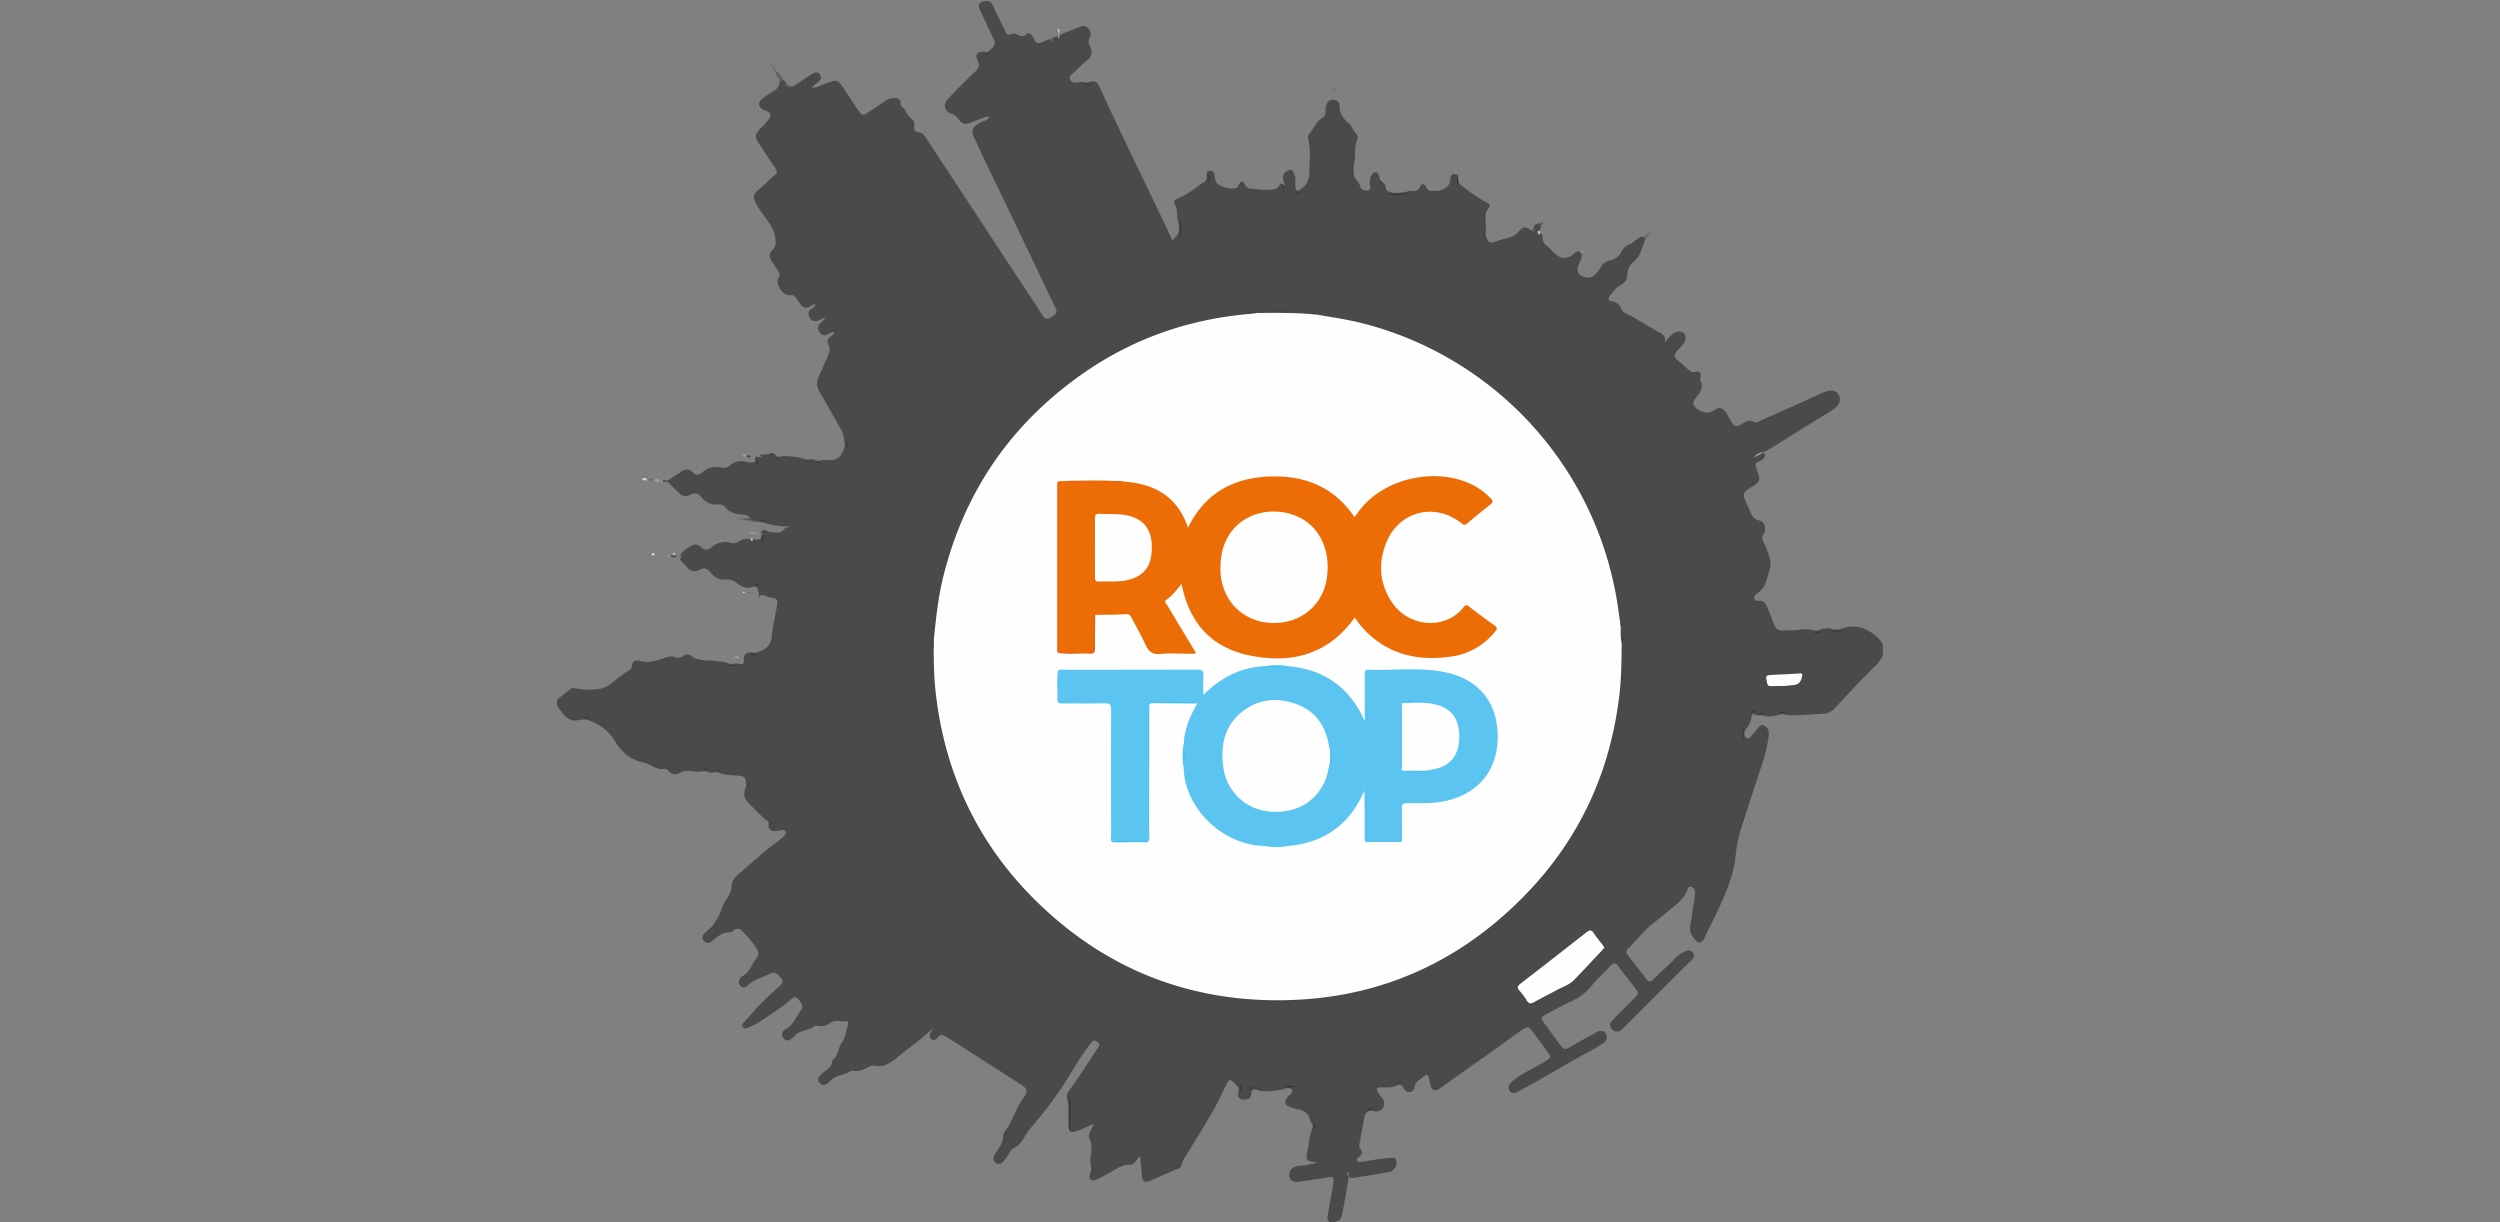
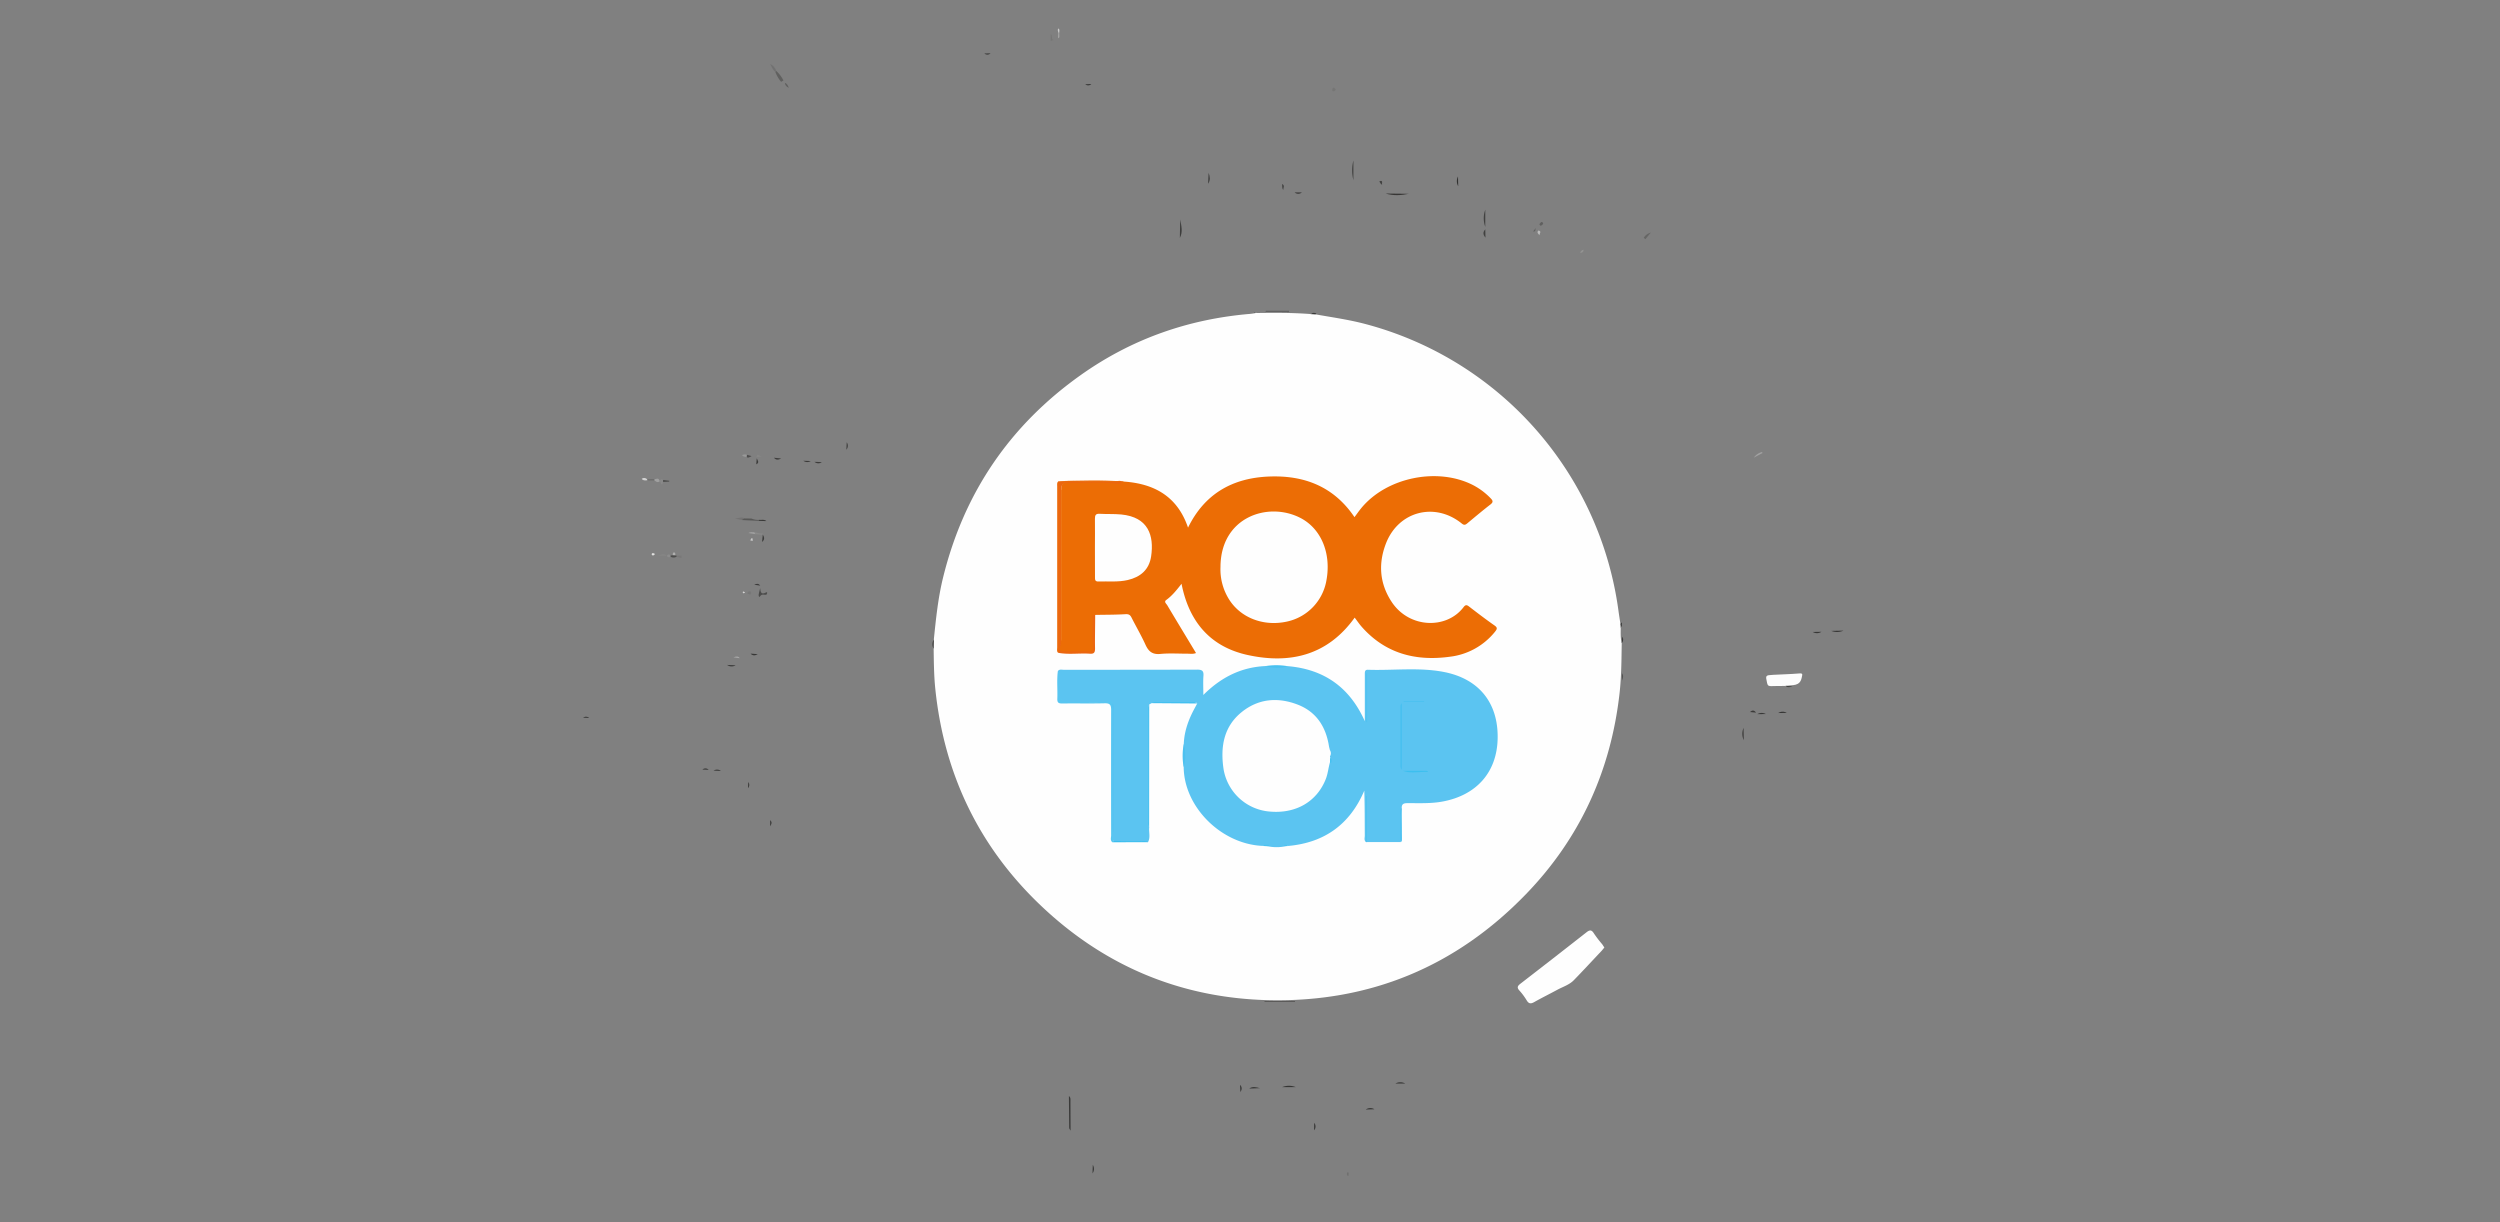
<svg xmlns="http://www.w3.org/2000/svg" viewBox="0 0 1346 658">
  <rect x="0" y="0" width="1346" height="658" fill="#808080" stroke="none" />
  <defs>
    <style>.cls-1{fill:#4a4a49;}.cls-2{fill:#fefefe;}.cls-3{fill:#fdfdfd;}.cls-4{fill:#3a3a39;}.cls-5{fill:#424140;}.cls-6{fill:#414140;}.cls-7{fill:#60605f;}.cls-8{fill:#373635;}.cls-9{fill:#4c4c4b;}.cls-10{fill:#424241;}.cls-11{fill:#585857;}.cls-12{fill:#3d3d3c;}.cls-13{fill:#a1a1a1;}.cls-14{fill:#353534;}.cls-15{fill:#3a3938;}.cls-16{fill:#393837;}.cls-17{fill:#3e3e3d;}.cls-18{fill:#373736;}.cls-19{fill:#666665;}.cls-20{fill:#3c3c3b;}.cls-21{fill:#313130;}.cls-22{fill:#3c3b3a;}.cls-23{fill:#868685;}.cls-24{fill:#8b8b8a;}.cls-25{fill:#383837;}.cls-26{fill:#767675;}.cls-27{fill:#bcbcbc;}.cls-28{fill:#343433;}.cls-29{fill:#3e3d3c;}.cls-30{fill:#3b3b3a;}.cls-31{fill:#40403f;}.cls-32{fill:#393938;}.cls-33{fill:#383736;}.cls-34{fill:#797878;}.cls-35{fill:#3d3c3b;}.cls-36{fill:#3b3a39;}.cls-37{fill:#3f3f3e;}.cls-38{fill:#939392;}.cls-39{fill:#a6a6a5;}.cls-40{fill:#444443;}.cls-41{fill:#3b3a3a;}.cls-42{fill:#c9c9c9;}.cls-43{fill:#70706f;}.cls-44{fill:#717171;}.cls-45{fill:#747373;}.cls-46{fill:#d2d2d2;}.cls-47{fill:#a0a0a0;}.cls-48{fill:#898989;}.cls-49{fill:#e2e2e1;}.cls-50{fill:#878786;}.cls-51{fill:#a9a9a9;}.cls-52{fill:#4d4d4c;}.cls-53{fill:#999;}.cls-54{fill:#4d4c4c;}.cls-55{fill:#777;}.cls-56{fill:#d6d5d5;}.cls-57{fill:#8c8c8c;}.cls-58{fill:#656564;}.cls-59{fill:#b0b0af;}.cls-60{fill:#ec6d05;}.cls-61{fill:#5bc4f1;}.cls-62{fill:#eb660f;}.cls-63{fill:#58c6f1;}.cls-64{fill:#ec6f0c;}.cls-65{fill:#4ac1f0;}.cls-66{fill:#4fc2f0;}.cls-67{fill:#44c0f0;}.cls-68{fill:#49c1f0;}.cls-69{fill:#4dc1f0;}.cls-70{fill:#3bbeef;}.cls-71{fill:#47c0f0;}.cls-72{fill:#4cc2f0;}.cls-73{fill:#52c2f0;}.cls-74{fill:#46c0f0;}.cls-75{fill:#3dbfef;}.cls-76{fill:#41c0ef;}</style>
  </defs>
  <title>RocTop_logo</title>
  <g id="RocTop">
-     <path class="cls-1" d="M1013.72,346.81v6a17.56,17.56,0,0,1-4.24,5.8c-7.42,7.36-14.46,15.09-21.65,22.68a8,8,0,0,1-5.37,2.93c-6.79.3-13.57,1.16-20.39.77a6.79,6.79,0,0,0-4.82.07c-2,.29-4.06.94-6.17.61a11.41,11.41,0,0,0-4.75-.5,4.87,4.87,0,0,1-1.71-.57,1.19,1.19,0,0,0-1.38.25c-.58,2.75-1,5.56-3.21,7.57-.82,1.66-1.4,3.31.1,4.91,1.38.77,2-.44,2.8-1.1a25.22,25.22,0,0,0,3.18-3.8c.88-1.12,1.83-2.48,3.51-1.87a4.37,4.37,0,0,1,2.64,3.57,7.57,7.57,0,0,1-.09,2.64A82.45,82.45,0,0,1,949,410.59c-4.08,12-7.85,24.14-11.84,36.19a75,75,0,0,0-2.79,15c-1,8.73-4.28,16.64-7.71,24.53-2.64,6.07-5.88,11.86-8.58,17.91-1.85,4.15-3.5,4.19-6.35.64a7.53,7.53,0,0,1-1.72-6.16c.72-4.8,1.48-9.59,2.21-14.39a18.23,18.23,0,0,0,.42-3.95,3.15,3.15,0,0,0-2.33-2.92c-1.19-.3-1.54,1.08-1.91,1.92a22.52,22.52,0,0,1-7.07,8.6c-3.88,3.1-7.61,6.38-11.54,9.42-4.93,3.81-8.52,8.94-13.06,13.13-1.27,1.18-1.26,2.44-.21,3.81,3.29,4.29,6.68,8.51,9.89,12.86,1.3,1.78,2.4,1.42,3.73.09,3.59-3.59,7.49-6.86,11-10.54a17.9,17.9,0,0,1,6.06-4.53c1.66-.68,3.31-.73,4.44.92s.09,2.91-1.07,4c-12.19,11.86-24.06,24-36.14,36a18.7,18.7,0,0,1-1.48,1.33,3.29,3.29,0,0,1-5-.31c-1.52-1.61-1.22-3.22.15-4.71,3.58-3.91,7.45-7.53,11.17-11.31,3.3-3.36,3.28-3.35.41-7.05s-5.67-7.06-8.3-10.75c-1.49-2.08-2.69-2.09-4.4-.23-3.13,3.41-6.62,6.48-9.57,10.08a30.59,30.59,0,0,1-11.35,8.91c-4.74,2.1-9.25,4.69-13.8,7.19-2.82,1.55-2.9,1.77-.93,4.43,2.82,3.81,5.52,7.72,8.42,11.48,2.42,3.14,2.7,3.22,6.23,1.19q6.45-3.72,13-7.3c1.44-.79,3-1.65,4.65-.52,2.17,1.48,2,4.34-.43,6.07a106.3,106.3,0,0,1-10,5.85c-11.32,6.21-22.36,12.93-33.72,19.07-.39.22-.76.47-1.15.66-1.87.92-4,2.44-5.54,0-1.44-2.25.25-4.08,1.88-5.4,4.48-3.63,9.76-6,14.72-8.88,7.18-4.17,6-3.28,1.89-9.2-2.13-3.09-4.51-6-6.71-9-1.32-1.81-2.56-2-4.4-.69-7.09,4.89-14,10.08-21,15q-11.26,7.86-22.4,15.92a18.76,18.76,0,0,1-2.52,1.59c-1.92,1-3.14.37-3.84-1.58a25.48,25.48,0,0,1-.79-3.21c-.81-3.59-1-3.68-3.85-1.59-1.94,1.43-4,2.73-4.3,5.54a2.55,2.55,0,0,1-2.56,2.21c-2.23.17-2.95-1.56-3.82-3.1-1.21-1.44-2.49-.56-3.75-.08-2.64,1-5.41.71-8.13.72-1.91,0-2.4.71-1.48,2.39a13.31,13.31,0,0,0,1.86,2.69c1.32,1.43,2.25,3,1.39,5.05a4.34,4.34,0,0,1-4.73,2.78c-1.48-.31-3-.7-4.28.47-1,.71-1.12,1.82-1.35,2.9-.91,4.31-1.69,8.64-2.46,13-.18,1-.58,2.1-.11,2.92,1.3,2.25,2,4.2-1,5.7a1.29,1.29,0,0,0-.38,1.52c.37,1,1.29.69,2,.63,4.17-.36,8.25-1.39,12.42-1.74a15.47,15.47,0,0,1,2.62-.24c1.43.1,3.35-.83,4,1.22s-.2,3.67-1.59,5.1a4.26,4.26,0,0,1-2.32,1.19c-6.38,1.2-12.8,2.18-19.22,3.13a3.64,3.64,0,0,1-1.93-.23c-.23-.09-.47-.44-.66-.34s.07.43.06.68c-1,6.55-2.1,13.05-3.5,19.5-.3,1.42-.76,3-2.18,3.53s-3.3,1.28-4.74.4-.86-2.61-.64-4c.85-5.44,2-10.83,2.81-16.27.58-3.71.29-4.12-3.46-3.46-4.77.85-9.57,1.49-14.37,2.18-3.57.52-5.43-.39-5.77-2.74-.42-2.88,1.37-5,4.69-5.7,1.63-.34,3.32,0,4.91-.51s3.2-.48,5.11-1.3c-6.05-1-6.06-1-4.81-7.17.68-3.34.92-6.77,2-10,.59-1.19,1.06-2.38.24-3.67a12.07,12.07,0,0,1-1-2.11,7.21,7.21,0,0,0-6.48-5.68,18.73,18.73,0,0,1-3.81-1.09c-3.6-1.3-4-2.94-1.54-5.8.95-1.11,2.59-1.85,2.08-3.75-2-1.64-3.92-.22-5.87.09-3.57.57-7.14,1.18-10.76.65-1.76.06-3.64-2.16-5.25.32.05,2.53-.68,4.41-3.66,4.35-2.11,0-3.74-.66-3.47-3.27.21-1.27.84-2.57-.26-3.75-4.24-4.7-4.39-4.77-7,.89-5.82,12.66-13.44,24.28-20.67,36.12a16.19,16.19,0,0,0-2.46,5,3,3,0,0,1-2.07,2.36c-4.79,1.69-9.32,4-14,6-4,1.72-5.19,1-5.35-3.4-.12-3.08-.82-6.09-.77-9.38-1.29.51-1.67,1.6-2.34,2.37-.88,1-1.86,2.17-3.22,2.12-4.78-.18-8.17,2.94-12.06,4.87-1.77.87-3.43,2-5.25,2.78-1.19.51-2.5,1.35-3.73.38s-.85-2.37-.42-3.67a4.86,4.86,0,0,0,.23-4.21,17.19,17.19,0,0,1,.11-5.26c.31-2.94.74-5.89-.68-8.75-.75-1.5-.17-3,.51-4.44a28.78,28.78,0,0,0,1.63-3.56c-3.24,1-5.92,2.79-8.93,3.69-1.58.47-3.22,1.19-4.39-.77-.46-3.49-.17-7-.2-10.47a20.83,20.83,0,0,0-.73-6.14,4.71,4.71,0,0,1,1-4.29c5.38-7.29,10.18-15,15.21-22.5.83-1.23,2.06-2.54,0-3.92s-2.82,0-3.78,1.27c-5.14,6.53-9.17,13.79-13.59,20.77a216.89,216.89,0,0,1-18.65,24.7,31.8,31.8,0,0,0-3,4.36c-1.49,2.45-2.91,4.85-5.8,6.11-1.71.74-2.36,2.84-3.49,4.33-.92,1.23-1.6,2.67-2.89,3.59a2.8,2.8,0,0,1-4.49-3,7.77,7.77,0,0,1,1.17-2.36c1.79-2.88,4.05-5.56,3.84-9.29a2.92,2.92,0,0,1,.71-1.83c4.39-5.61,6.08-12.71,10.29-18.44,2.6-3.56,2.21-4.81-1.51-7.21q-19.92-12.81-39.89-25.53c-1.74-1.1-3.23-1.79-4.85.25-.8,1-2,2-3.41.9s-.81-2.38-.22-3.63a10.26,10.26,0,0,0,.93-2.07c-5.95,5.79-12.85,10.38-19.18,15.69-3.56,3-7.31,5.4-12.31,4.28-1.15-.26-2.11.35-3.12.84-2.58,1.23-5.15,2.59-8.19,1.92-.32-.08-.74-.17-1,0-3.24,2.49-7.76,2-10.87,5.14s-4.83,3-6.22,1.34-.91-3.16,2.42-5.82c2.06-1.64,4.4-3.07,4.47-6.17,0-.41-.19-.06.12-.28,3.2-2.28,2.9-6.4,4.95-9.3s2.4-6.6,3.41-10c.26-.87.2-1.56-1-1.48-3,.19-6-1.18-8.93,1.08a7.88,7.88,0,0,1-6.33,1.33c-.55-.11-1.23-.24-1.62.08-3.35,2.7-8.43,2-11.24,5.77a3.29,3.29,0,0,1-.77.61c-1.59,1.17-3.28,2.31-4.88.19a3.06,3.06,0,0,1,1.16-4.81c4.3-2.29,5.53-6.94,8.32-10.35,1.51-1.84,0-4.15-1.51-5.93s-2.85-.74-4,.28c-4.21,3.86-9.18,6.71-13.79,10a45.89,45.89,0,0,1-9.48,5.23,2.1,2.1,0,0,1-2.49-.25c-.85-1-.22-2,.43-2.67,2.9-3,5.5-6.26,8.37-9.28,3.57-3.76,7.45-7.13,11.24-10.63,1.44-1.32,1.74-2.71.25-4.26s-3.08-3.46-5.61-2.16c-4.21,2.17-9.06,3.09-12.5,6.77a2.4,2.4,0,0,1-3.58-.24c-1.17-1.26-1-2.6-.07-3.93a3.24,3.24,0,0,1,1.12-1.2c4.27-2.13,5.15-6.95,8-10.2,1.26-1.43.43-3.49-.54-5a65.15,65.15,0,0,0-7.11-8.71c-1.62-1.71-3.5-2.32-5.48-.4-.31.3-.72.68-1.13.65-4.39-.24-7.26,2.57-10.37,5a2.82,2.82,0,0,1-4.16-.4c-1.3-1.5-.74-2.84.47-4.08a42.41,42.41,0,0,1,3.48-3.07c1.21-1,1.75-2.49,2.63-3.67,2.65-3.56,3.22-8.09,5.68-11.59a13.62,13.62,0,0,0,2.83-7.47c.14-2.68,2.05-4.59,4-6.25,6.72-5.72,13.1-11.84,20.31-17a36.22,36.22,0,0,0,3.33-2.72c.83-.74,1.74-1.54,1.27-2.82-.58-1.55-1.82-.74-2.84-.68-2.31.14-4.92,1.29-6.3-1.82-.17-1.11.62-2.4-.64-3.31-3.82-3-7-6.67-10.47-10.1-2.24-2.24-2.3-4.86-1.28-7.66a5.19,5.19,0,0,0,.07-3.52c0-2.15-1.08-2.89-3.28-3.06-3.47-.27-7-.29-10.39-1.32a5.41,5.41,0,0,0-3.93-.37,6.62,6.62,0,0,1-2.79-.4,4.63,4.63,0,0,0-3.45-.12,15.1,15.1,0,0,1-4.6-.18c-2.42-.31-4.82-.39-7.07.87a4.35,4.35,0,0,1-5.71-.87c-.61-.61-1.27-1.5-2.19-1.32-4.58.91-7.77-2.76-11.78-3.51-6.9-1.27-11.64-5.72-14.95-11.16a26.19,26.19,0,0,0-14.43-11.46,5,5,0,0,0-3.53-.28c-.44.06-.91,0-1.32.06-6.11,1.58-8.6-2.94-11.44-6.8-1.4-1.92-1.07-3.75.75-5.25s3.74-2.73,5.45-4.3c1.08-1,2.34-.85,3.73-.54a33,33,0,0,0,11.58.27c4.74-.58,7.38-3.2,10.5-5.79a45.35,45.35,0,0,1,5.42-3.79c1-.65,2.07-1.31,2.18-2.71.22-2.95,2.28-3.5,4.48-2.86,4.7,1.37,8.93-.25,13.19-1.63,1.94-.63,3.78-1.23,5.77-.39a4.09,4.09,0,0,0,4.05-.6c1.26-.82,2.82-1.36,4.05-.37,4.57,3.65,10.13,2.37,15.24,3.25,1.51.27,3.09.16,4.55.76a5.24,5.24,0,0,0,4.31.4,5.17,5.17,0,0,1,2,.12c1.93.51,2.83.1,2.65-2.2s1-4,3.68-4a5.14,5.14,0,0,0,3.87-.19c4.28-1.21,7.08-3.47,7.49-8.39.43-5.14,1.76-10.18,2.58-15.29.79-4.85.8-4.86-4-5.8a6.61,6.61,0,0,1-1.26-.4c-1.79-.94-4.57-.59-4.76-3.63a3.67,3.67,0,0,0-.69-1.33,2.32,2.32,0,0,0-1.94-.16c-3.27,1.2-6,0-8.55-1.95a8.93,8.93,0,0,0-6.33-2.06,8.34,8.34,0,0,1-7.54-3.28c-1.78-2.38-3.69-3.5-6.71-1.81a4.73,4.73,0,0,1-6.23-1.33c-1.4-1.66-3.34-2.9-4.08-5.1a2.77,2.77,0,0,1,.15-1.48c1.46-2.32,3.79-3.66,6-5.06a4.18,4.18,0,0,1,5.47.76c2,2,3.63,1.44,5.48,0a11.27,11.27,0,0,1,10.82-2.36,5,5,0,0,0,4.08-.88,7.52,7.52,0,0,1,5.65-1.29,13.14,13.14,0,0,0,1.39.09c1.38-.05,2.76.7,4.12,0,.85-.61.58-1.44.45-2.24l0-.46a3.15,3.15,0,0,1,.15-.91,1.94,1.94,0,0,1,3-.92c1.62.94,3.35.86,5.09,1s3,0,4-1.48c.93-1.3,2.59-1.36,4-1.94-4.79.52-9.37-.49-14-1.57a9.78,9.78,0,0,0-3.78-.8c-1.38,0-2.84.16-3.9-1.06a4,4,0,0,0-4-2.76c-3.68-.17-7.18-.91-9.69-4.09a4.47,4.47,0,0,0-3.91-1.36c-3.49.14-6.53-.89-8.72-3.76-1.71-2.24-3.64-2.88-6.29-1.47a4.48,4.48,0,0,1-5.54-.59c-2.06-2.12-4.44-3.93-6.27-6.27a1.65,1.65,0,0,1,.07-1c2.39-1.73,5-3.19,7.37-4.92a4.23,4.23,0,0,1,5.74.64c2,2,3.69,1.58,5.41-.09,2.81-2.72,6.16-3.22,9.8-2.48a5.49,5.49,0,0,0,5-1.16c2.68-2.36,5.62-2.7,8.93-1.82a7.37,7.37,0,0,0,3.9,0c1.14-.58.35-1.72.74-2.52a2.12,2.12,0,0,1,.6-.73,11.66,11.66,0,0,1,2.37-.62c1.67-.23,3.39,0,5-.77,1.3-.63,2.22.12,3,1.12,1,1.3,2.25.61,3.44.39a42.43,42.43,0,0,1,10.95,1.15,6.28,6.28,0,0,0,4.18.45,5.38,5.38,0,0,1,2.35.34,4.59,4.59,0,0,0,3.77.21,10.27,10.27,0,0,1,2.93-.08c5,.42,7.12-1,9-5.83a4.63,4.63,0,0,0,.23-3.75,14.32,14.32,0,0,0-2.25-7.8q-5.34-9.54-10.86-19c-1.72-2.92-2.09-5.62-.54-8.74s2.76-6.26,4.2-9.36c1.24-2.64,2.45-5.16.75-8.12-.73-1.28,0-2.53,1-3.55.81-.82,2.15-1.19,2.37-2.85-2.78.17-5.66,4-8.14-.11-2.1-3.49,1.51-4.73,3.55-7.63-3.55,1.11-6.63,4-8.84-.3-2-3.76,2.26-4.36,3.43-6.57-1.27-.6-2,.3-2.77.78-2.34,1.48-4.15,1-5.63-1.26-.61-.92-1.25-1.82-1.86-2.74-.89-1.34-1.75-2.16-3.74-1.89-3.6.47-7.89-6-6.1-9.21,1-1.71.6-2.83-.33-4.18-1.07-1.55-2.05-3.14-3.13-4.68-1.71-2.46-1.66-4.72.59-6.79,1.51-1.39,1.45-2.82,1.3-4.91-.48-7-5.47-11.37-8.74-16.7-4.08-6.63-4.18-7.35,1.8-12.24,2.22-1.82,4.11-4,6.37-5.78,1.55-1.22,1.57-2.37.5-3.93-3-4.36-5.94-8.78-8.84-13.21-2.37-3.63-2.23-4.91.77-8.12a47.38,47.38,0,0,0,4.68-5.13c1.36-2,.7-3.28-1.21-4.24-.58-.29-1.26-.39-1.85-.71-2.83-1.55-3.1-4-.57-6a53.12,53.12,0,0,1,6-4.09,5.92,5.92,0,0,0,3.3-5.29,1.51,1.51,0,0,1,1.6-.87,2.71,2.71,0,0,1,1.5,1.12c.54,1,1.09,2,2.38,2.3,1.47.73,2.54-.15,3.64-.89,2.74-1.85,5.45-3.76,8.28-5.49,1.47-.91,3.09-1.62,4.35.27s.13,3.08-1.24,4.23c-.92.77-2.09,1.27-2.92,2.81,2.23.12,3.87-1,5.6-1.6,8.23-2.9,7.45-3.85,12.64,4,1.89,2.85,3.77,5.71,5.68,8.56,3,4.44,3,4.44,7.3,1.56,2.58-1.71,5.18-3.38,7.71-5.16a8.72,8.72,0,0,1,4.58-1.72c3.12-.21,3.91.41,4.19,3.54,0,.22-.12.6-.05.64,2.68,1.32,3,4.59,5,6.24,1.53,1.26,2.66,2.18,2.24,4.23s.31,3.5,2.53,3.76c1.75.21,2.7,1.34,3.58,2.66q21.51,32.64,42.93,65.32c6.59,10.07,13.32,20,19.82,30.18,1.09,1.69,2.09,3,4.46,1.55,3.44-2.17,3.9-2.76,2.54-5.61q-12-25.08-24-50.18c-6.45-13.56-13.13-27-19.37-40.66-2-4.46-1.37-6.13,3-8.48,1.66-.88,3.72-1.17,5.07-2.88-1.39-.94-2.37-.15-3.33.2-2.17.8-4.3,1.73-6.47,2.54-3.65,1.37-4.74,1.06-7.1-2a6.32,6.32,0,0,0-3.28-2.57c-4.14-1.22-5.17-5-2.2-8.13,4.79-5,9.71-10,14.76-14.74,1.87-1.77,2.49-3.21,1.28-5.7-1.61-3.34-.76-4.51,2.93-5,1.11.21,2.21.43,3.2-.38,3.58-3.21,3.76-3.81,1.68-7.88-2.25-4.42-4.15-9-6.33-13.47-1.8-3.68-1.11-4.82,2.93-5.53,2.31-.16,3.33,1.37,4.09,3.18,1.86,4.49,4.23,8.72,6.31,13.1.69,1.44,1.39,2.51,3.24,1.58a3.06,3.06,0,0,1,2.88.11c1.95,1.12,3.66,1.61,5.58-.27,1-1,2,.19,2.71,1,1.09,1.22,1.2,3.47,2.88,3.85,2,.44,3.72-1.09,5.61-1.63.21-.06.41-.15.62-.23a5.57,5.57,0,0,0,1.66-.67,16.14,16.14,0,0,1,2.51-.94c.42-.19.82-.4,1.25-.55,3.48-1.68,7.11-3,10.7-4.4,1.7-.67,3.46-1.07,4.9.52s2,3.27.87,5.16-.34,3.45.38,5c1.34,3,.6,5.31-1.89,7.29-2.77,2.19-5.17,4.8-7.81,7.14-.92.82-1.87,1.59-1.21,3.06a2.75,2.75,0,0,0,3.27,1.59,14.64,14.64,0,0,1,4.28-.21,4.47,4.47,0,0,0,3.35-.22c2.52-.7,3.91.56,4.9,2.72,12.7,27.72,26.29,55,39.33,82.78,1-.91,1.6-2,2.49-2.71,1.81-2.87.82-5.81.23-8.75-.53-2.76.06-5.69-1.6-8.3-.85-1.34.17-2.19,1.44-2.71,5.55-2.25,10.11-6.1,15-9.35,1.53-1.52.57-3.57,1.13-5.3,2.55-.91,3.49-.42,4,2.26.39,1.86.14,3.7,2.43,5a14.75,14.75,0,0,0,8.52,1.79c1.19-.07,1.52-1,2-1.86,1.3-2.24,2.31-2.33,3.42-.12a3.47,3.47,0,0,0,3.31,2.13c2.51.16,5,.63,7.54.65,3.31,0,6.62.38,8.22-3.49,1.13-.12,1.14,1.08,1.77,1.49.75-.73.21-1.46,0-2.14a11,11,0,0,1-.42-2.25c-.08-2.39,1.54-3.71,3.44-4.23,2.06-.56,2.26,1.6,2.85,2.89,1.12,2.46-.32,5.25.9,7.7.9,1,1.63.18,2.38-.26a10.44,10.44,0,0,0,4.65-8.67c0-6.15.79-12.34-.61-18.45a2.86,2.86,0,0,1,.41-2.55c2.37-2.73,3.57-6.41,6.78-8.45a4.33,4.33,0,0,0,2.13-4.17,8.36,8.36,0,0,1,.35-2.94c.56-1.72,1.62-2.94,3.52-3,2.07-.06,3.76,1.24,3.68,3.06-.2,4.51,2.19,7.26,5.26,10,1.62,1.42,2.19,3.78,3.76,5.39a2.53,2.53,0,0,1,.59,2.79c-1.79,3.66-.86,7.62-1.47,11.4-.81,3.12-1.38,6.24.06,9.34,1,1.54,2.36,2.79,2.9,4.69s2.48,2.55,4.24,2.18,1.08-2.11,1-3.33a8,8,0,0,1,.73-4.46c.5-1,1-2,2.34-2,1.16.07,1.52,1.09,1.87,2,.23.62.29,1.28.52,1.89a2.85,2.85,0,0,0,1.6,1.79c2.06.85.85,3.59,2.68,4.57,3.56,1.45,7.12.9,10.67.06a11.81,11.81,0,0,1,3-.25,3.19,3.19,0,0,0,3.54-2.26c.59-1.49,1.76-2.07,3-.44.75,1,.83,2.59,2.6,2.62,2.54.06,5.14.29,7.41-1.07,1.79-1.08,3.19-2.38,3.33-4.9.17-3,1.26-3.53,4-2.55.72,1.54-.25,3.47,1.13,4.85a84.65,84.65,0,0,0,13.49,9.45c3.29,1.87,3.39,1.83,1,5-1.56,2.71-.74,5.52-.34,8.31a4.69,4.69,0,0,1,0,1.4c-.59,1.59-.9,3.16.27,4.64.69,2.76,2.24,3.25,4.83,2.2,2.42-1,5-1.49,7.55-2.23a9.08,9.08,0,0,0,4.2-2.44c3.47-3.66,3.48-3.65,7.78-1.34.21,0,.48.4.48.35a9.06,9.06,0,0,1,.55-2.24,3.06,3.06,0,0,1,2.64-1.86,1.45,1.45,0,0,1,1.11.8c.36,1.12-.25,2-.62,3a1.3,1.3,0,0,0,.7,1.62c.46.32,1.13.72,1,1.22-.78,3.68,2.08,5.21,4.15,7.22a5.15,5.15,0,0,1,.5.43c3.76,4.43,7.81,6.17,12.68,1.5a3,3,0,0,1,2.5-.63,1.89,1.89,0,0,1,.82.45c1.12,2.59-.64,4.66-1.38,6.87s-1,4.22,1.49,5.62c2.71,1.5,5.73,1.35,7.41-.58a20.91,20.91,0,0,0,2.87-3.6,7.19,7.19,0,0,1,5.31-4,8.7,8.7,0,0,0,6-4.71,8.64,8.64,0,0,1,4.8-4.24c2.55-.91,4-4,7.11-3.74a1.58,1.58,0,0,1,1,1c-1.65,4.55-2.52,9.48-6.68,12.75a8.52,8.52,0,0,0-3,6.42,6.22,6.22,0,0,1-3.62,5.78c-2.59,1.31-4.26,3.8-6,6.11-1,1.4-.47,2.37,1.08,2.58a6.26,6.26,0,0,1,5.35,4.33c.63,1.59,2.17,2.13,3.53,2.83,5.89,3,11.4,6.73,17.24,9.86,2.17,1.16,3.5,2.78,2.12,5.48,1.55-1.64,2.92-3.32,4.53-4.75s4.72-1.84,6.08-.64,1.28,4-.28,6.07c-1.14,1.5-2.57,2.73-3.74,4.21s-1.25,2.75.29,4c2.24,1.79,4.28,3.82,6.5,5.65a3.77,3.77,0,0,0,3.91,1c1.87-.6,2.67.47,2.5,2.32-.06.76-.66,1.54-.27,2.25,2.13,3.94-.14,6.63-2.4,9.48s-1.55,4.53,1.6,6.49,5.88,1.93,8.91-.25c2-1.47,4-.77,5.43,1.25a64.08,64.08,0,0,1,3.4,5.68c1.18,2.06,2.7,2.47,4.67,1.31,2.43-1.44,4.67-3.33,7.81-1.37.81.5,2.09-.44,3.09-.9,10.15-4.61,20.42-9,30.51-13.73a41.06,41.06,0,0,1,4.26-1.83c3.74-1.26,6.22-.58,7.41,2.06s.23,5.28-2.77,7.28c-4,2.64-8.06,5-12.1,7.52-7.7,4.76-15.36,9.6-23.06,14.36a10.43,10.43,0,0,1-3.65,1.47,19.34,19.34,0,0,0-2.39,1,12.06,12.06,0,0,1,2.59-1c2.38.72,1.76,2.07.65,3.4a6.18,6.18,0,0,1-2.56,1.5c-1.66.7-1.93,1.76-1.31,3.44,2.64,7.15,2.6,7.16-3.92,11.24-2.94,1.84-3.35,3.12-1.91,6.31.91,2,1.75,4.05,2.66,6.06,1,2.22,1.87,4.09,4.84,4.69s4.1,4.56,2.34,7.28a3.23,3.23,0,0,0-.3,3.66c.1.19.19.4.28.6,4.78,11,4.75,11,1,22.39-.74,2.28-2.35,3.64-4.06,5.06-1,.8-2.38,1.6-1.84,3.2.46,1.36,1.81,1,2.87,1,2.09.1,3.1,1.47,3.83,3.18,1.3,3,2.62,6.09,3.69,9.22.91,2.68,2.47,3.91,5.38,3.69s5.73,0,8.59-.47a19.71,19.71,0,0,1,6.59.06,6.14,6.14,0,0,0,4.67-.17,12.13,12.13,0,0,1,5.21-.54,8.77,8.77,0,0,0,6.51-.11c7.52-2.43,13.71,0,19.2,5.18A16.26,16.26,0,0,1,1013.72,346.81Z" />
    <path class="cls-2" d="M872.6,338.18c0,2.7-.17,5.42.54,8.07h0c-.14,9-.16,18.08-1.18,27.08-4.7,41.66-21.25,77.95-50.36,108.06-37.64,38.93-83.93,58.2-138.05,57.11-47.55-1-88.9-18.28-123.33-51.1-33.26-31.69-51.92-70.77-56.65-116.47-.74-7.14-.79-14.32-.89-21.49a10.1,10.1,0,0,1,.11-5.29c1.15-11.19,2.28-22.38,5-33.35q16.88-68.43,74.41-109.1C609.38,182.49,639.78,171.81,673,169c1-.08,1.95-.27,2.92-.41.14-.36.32-.36.53-.06,9.73-.14,19.45-.18,29.17.55a2.37,2.37,0,0,1,2.5.15c9,1.6,18.06,2.85,26.92,5.2a185.31,185.31,0,0,1,136.34,154.4c.34,2.5.75,5,1.12,7.5A1.27,1.27,0,0,1,872.6,338.18Z" />
    <path class="cls-2" d="M863.79,510.14c-.52.63-1,1.24-1.48,1.79-5,5.29-9.93,10.64-15,15.84-2.43,2.48-5.82,3.49-8.81,5.11-4.17,2.25-8.42,4.35-12.55,6.68-1.81,1-2.89.88-4-1a35.19,35.19,0,0,0-3.94-5.3c-1.5-1.66-.82-2.53.64-3.67q17.79-13.74,35.48-27.61c1.81-1.42,2.81-1.44,4.07.63a62.26,62.26,0,0,0,4.43,5.77C863,508.94,863.36,509.5,863.79,510.14Z" />
    <path class="cls-3" d="M961.36,369.32c-2.57,0-5.15,0-7.72.09-1.23,0-1.91-.14-2.23-1.63-.91-4.22-1-4.21,3.39-4.46,4.6-.25,9.22-.34,13.81-.73,2.24-.19,1.76.51,1.46,2.15-1,5-5,3.88-8.19,4.52C961.75,369.6,961.57,369.62,961.36,369.32Z" />
    <path class="cls-4" d="M576.41,608.74c-.75-1.09-.76-1.09-.77-2q-.07-8.33-.14-16.65c1.14.89.81,2.17.83,3.33C576.38,598.5,576.39,603.62,576.41,608.74Z" />
    <path class="cls-5" d="M680.87,539.16h16.37v.31h-16.5Z" />
    <path class="cls-6" d="M681.54,167.36H694v.32H681.4Z" />
    <path class="cls-7" d="M417.91,38.18a17.63,17.63,0,0,1,3.9,5.14l-1.26.74a18.12,18.12,0,0,1-3.15-5.43A.67.67,0,0,1,417.91,38.18Z" />
    <path class="cls-8" d="M746,104.19l12.55.15C754.37,105.18,750.18,105.48,746,104.19Z" />
    <path class="cls-9" d="M412.68,320.14c-1.09.41-2.41-.68-3.45.91-.64,1-.79-.71-.78-.79.21-1.21.53-2.41.83-3.61.2,1.87.38,3.76,3.09,2.33.6-.31.77,0,.6.58A3.14,3.14,0,0,1,412.68,320.14Z" />
    <path class="cls-10" d="M728.68,86.39V97A20.59,20.59,0,0,1,728.68,86.39Z" />
    <path class="cls-11" d="M400.89,279.12l3.75.07a8.47,8.47,0,0,0,4,.69c.27.1.37.22.29.36s-.16.21-.24.21l-9.36-.47C399.3,278.68,400.06,278.84,400.89,279.12Z" />
    <path class="cls-12" d="M635.23,128.1l.18-9.9C636,121.51,637,124.83,635.23,128.1Z" />
    <path class="cls-6" d="M799.68,112.9c0,3.09,0,6.18,0,9.26A13.35,13.35,0,0,1,799.68,112.9Z" />
    <path class="cls-13" d="M948.7,243.37a.72.72,0,0,1,.17.58l-4.61,2.46A7.35,7.35,0,0,1,948.7,243.37Z" />
    <path class="cls-14" d="M697.6,585.3l-7.27,0A9.63,9.63,0,0,1,697.6,585.3Z" />
    <path class="cls-15" d="M938.74,391.89c0,2.2.07,4.41.1,6.61A8,8,0,0,1,938.74,391.89Z" />
    <path class="cls-6" d="M799.68,123.48c0,1.48.06,3,.1,4.45C798.5,126.47,798.22,125,799.68,123.48Z" />
    <path class="cls-16" d="M985.91,339.66l6.6-.14A8.32,8.32,0,0,1,985.91,339.66Z" />
    <path class="cls-17" d="M678.37,585.9l-5.8.21C674.45,584.63,676.42,585.33,678.37,585.9Z" />
    <path class="cls-18" d="M650.47,98.94q.12-3,.26-5.91C651.38,95,651.74,97,650.47,98.94Z" />
    <path class="cls-19" d="M885,128a6.29,6.29,0,0,1,3.78-2.76c-1.29,1.58-2.1,2.58-2.92,3.57Z" />
    <path class="cls-20" d="M873.45,362.48c.53,1,.56,2.11,0,4Z" />
    <path class="cls-21" d="M785,95c0,1.76.07,3.51.11,5.27A5.48,5.48,0,0,1,785,95Z" />
    <path class="cls-22" d="M502.8,344.15c0,1.76-.07,3.53-.11,5.29A5.27,5.27,0,0,1,502.8,344.15Z" />
    <path class="cls-12" d="M756.59,583.42h-5.31A4.93,4.93,0,0,1,756.59,583.42Z" />
    <path class="cls-23" d="M407.33,246.06c.32-1.58.32-1.58,2.81-.12Z" />
    <path class="cls-24" d="M406,286.52c1.56.05,3,1.09,4.62.63l-.08.75-3.89-.3C406.13,287.45,405.83,287.14,406,286.52Z" />
    <path class="cls-25" d="M950.74,384.45l-4.6.05A4.54,4.54,0,0,1,950.74,384.45Z" />
    <path class="cls-26" d="M565.73,22.09V18.32c1.26.95,0,2.57,1.35,3.21Z" />
    <path class="cls-27" d="M828.24,124.11c2.13.37.42,1.72.66,2.58C828.3,125.92,827.21,125.28,828.24,124.11Z" />
-     <path class="cls-4" d="M676.42,168.57l-.25.14-.28-.08-4.06-.34C674,167.79,675.27,167.59,676.42,168.57Z" />
+     <path class="cls-4" d="M676.42,168.57C674,167.79,675.27,167.59,676.42,168.57Z" />
    <path class="cls-20" d="M391.47,358l4.6.18A4.07,4.07,0,0,1,391.47,358Z" />
    <path class="cls-18" d="M976,340.24l4.63-.08A4.15,4.15,0,0,1,976,340.24Z" />
    <path class="cls-4" d="M740,597.24l-4.65.14A4,4,0,0,1,740,597.24Z" />
    <path class="cls-28" d="M962,383.82l-4.6.08A4.28,4.28,0,0,1,962,383.82Z" />
    <path class="cls-4" d="M588.2,631.74l.15-4.6A4,4,0,0,1,588.2,631.74Z" />
    <path class="cls-29" d="M416.69,246.44l3.9.4C419.2,247.59,417.85,247.9,416.69,246.44Z" />
    <path class="cls-30" d="M407.17,250c.08-1.08.17-2.16.25-3.24C407.91,247.88,409.06,249.05,407.17,250Z" />
    <path class="cls-12" d="M410.28,291.78l.41-4C411.56,289.24,411.83,290.6,410.28,291.78Z" />
    <path class="cls-31" d="M961.36,369.32a.38.38,0,0,1,.52-.06l3.26.31C963.32,370.09,962.3,370.19,961.36,369.32Z" />
    <path class="cls-30" d="M455.69,242.12c.07-1.32.13-2.64.19-4A3.32,3.32,0,0,1,455.69,242.12Z" />
    <path class="cls-32" d="M708.09,169.27l-2.5-.15a2.71,2.71,0,0,1,2.74-.48C709.26,169,708.23,169.06,708.09,169.27Z" />
    <path class="cls-33" d="M873.14,346.25c.1-1.06.19-2.12.31-3.46a2.86,2.86,0,0,1-.3,3.46Z" />
    <path class="cls-4" d="M408.7,280.45c0-.19,0-.38-.05-.57,1.35.14,2.82-.41,4,.68Z" />
    <path class="cls-7" d="M828.76,120.79c.5-.58,1-1.83,1.81-1s-.44,1.33-1,1.86Z" />
    <path class="cls-22" d="M697,103.57l3.95,0A2.92,2.92,0,0,1,697,103.57Z" />
    <path class="cls-14" d="M667.83,588c-.06-1.31-.12-2.62-.19-3.93C668.86,585.34,668.68,586.66,667.83,588Z" />
    <path class="cls-25" d="M404.09,351.91l3.91.28C406.63,353,405.31,353.18,404.09,351.91Z" />
    <path class="cls-7" d="M422.59,44.66c1.3.36,1.6,1.56,2.13,2.56A3,3,0,0,1,422.59,44.66Z" />
    <path class="cls-34" d="M364.25,299.18l2.7,0-.05,1.33-2.63-.74c-.26-.11-.35-.23-.27-.35S364.17,299.18,364.25,299.18Z" />
    <path class="cls-30" d="M707.49,608.55c0-1.32,0-2.64.07-4A3,3,0,0,1,707.49,608.55Z" />
    <path class="cls-35" d="M438.52,248.64l3.94.17A3.06,3.06,0,0,1,438.52,248.64Z" />
    <path class="cls-36" d="M432.54,248.07l3.94.15A3.38,3.38,0,0,1,432.54,248.07Z" />
    <path class="cls-20" d="M388.14,415.09l-3.95-.17A3.33,3.33,0,0,1,388.14,415.09Z" />
    <path class="cls-37" d="M414.61,444.89l0-3.32C416,442.69,415.35,443.79,414.61,444.89Z" />
    <path class="cls-30" d="M872.6,338.18l-.13-1.81c.12-.4.23-1.13.37-1.13.61,0,.34.55.36.87A2.39,2.39,0,0,1,872.6,338.18Z" />
    <path class="cls-21" d="M690.34,99.07c1.44.84.43,2.11.56,3.18C690.18,101.28,690.58,100.12,690.34,99.07Z" />
    <path class="cls-38" d="M850.73,136.1a2.76,2.76,0,0,1,1.75-1.68c.29.88-.25,1.24-.79,1.6Z" />
    <path class="cls-7" d="M825.44,124.61l1.39-1.82C826.58,123.56,827,124.87,825.44,124.61Z" />
    <path class="cls-10" d="M742.7,97.57c2.37-.79.91,1.42,1.55,2A3.11,3.11,0,0,1,742.7,97.57Z" />
    <path class="cls-18" d="M584.31,45.37l3.28-.16A2.34,2.34,0,0,1,584.31,45.37Z" />
    <path class="cls-36" d="M945.44,383.67l-3.27-.31C943.37,382.27,944.48,382.25,945.44,383.67Z" />
    <path class="cls-25" d="M317.22,386.53l-3.27-.11A2.58,2.58,0,0,1,317.22,386.53Z" />
    <path class="cls-18" d="M530,28.8l3.29-.07A2.45,2.45,0,0,1,530,28.8Z" />
    <path class="cls-39" d="M569.61,20.65l.15-3.17c.19-.46.38-.45.55,0,0,.85.05,1.7.07,2.54Z" />
    <path class="cls-40" d="M357,258.48l3.31.37a2.67,2.67,0,0,0,0,.4l-3.3.17A.71.71,0,0,1,357,258.48Z" />
    <path class="cls-32" d="M381.53,414.46l-3.32-.13A2.38,2.38,0,0,1,381.53,414.46Z" />
    <path class="cls-41" d="M409.28,315.29l-3.21-.46C407.25,314.2,408.38,314,409.28,315.29Z" />
    <path class="cls-18" d="M402.74,424.33l.12-3.27A2.54,2.54,0,0,1,402.74,424.33Z" />
    <path class="cls-42" d="M404,291.05c.19-.57.21-1.35,1.05-1.28.14,0,.2.91.29,1.4Z" />
    <path class="cls-43" d="M726.13,633l-.7,0c-.3-.69-.53-1.36.26-2C726.48,631.59,725.91,632.4,726.13,633Z" />
    <path class="cls-44" d="M417.91,38.18l-.51.45c-1.24-.91-1.78-2.28-2.73-4.16A6.11,6.11,0,0,1,417.91,38.18Z" />
    <path class="cls-45" d="M400.89,279.12l-1.55.86-3.59-.75C397.52,279.1,399.26,278,400.89,279.12Z" />
    <path class="cls-46" d="M348.49,258.58c-1,.08-2.12.27-3-.75a2.05,2.05,0,0,1,2.93.28c.24.06.33.15.28.27S348.56,258.58,348.49,258.58Z" />
    <path class="cls-47" d="M355,259.23c-1.12.81-1.87-.06-2.69-.59-.26-.12-.35-.24-.27-.37s.16-.2.25-.2c.94-.07,2-1,2.71.48q.36.22.24.45C355.19,259.15,355.11,259.23,355,259.23Z" />
    <path class="cls-48" d="M355,259.23v-.68c.66.05,1.27-1.2,2-.07v.94C356,263.29,355.81,258,355,259.23Z" />
    <path class="cls-49" d="M351.12,297.85c.86,0,1.36,0,1.35.62,0,.19-.4.47-.66.53-.43.09-.92,0-.93-.58A1,1,0,0,1,351.12,297.85Z" />
    <path class="cls-50" d="M359,299.13h-4.6c1.56-.63,3.11-1.12,4.57.07Z" />
    <path class="cls-51" d="M398.29,354.38l-3.4-.47C396.6,353.2,397.58,353.32,398.29,354.38Z" />
    <path class="cls-52" d="M364.25,299.18c0,.19,0,.37,0,.55a3,3,0,0,1-3.27-.05.35.35,0,0,1-.17-.38c0-.13.09-.2.14-.2l1.22-.16a1.35,1.35,0,0,1,1.48.07A2.77,2.77,0,0,1,364.25,299.18Z" />
    <path class="cls-53" d="M402,246.15c-.73-.35-1.7-.09-2.45-1.08a3.17,3.17,0,0,1,2.6-.2A.87.87,0,0,1,402,246.15Z" />
    <path class="cls-54" d="M402,246.15l.15-1.28,2.51.73C403,246.48,402.71,246.54,402,246.15Z" />
    <path class="cls-47" d="M406,286.52l.65,1.08L403,287C404.12,286.12,405.14,286.72,406,286.52Z" />
    <path class="cls-55" d="M404.55,319.3c-.28.41-.49,1.07-1.11.66-.36-.24-1.23-.06-1-.76a1.7,1.7,0,0,1,1.18-.87C404.18,318.22,404.29,318.89,404.55,319.3Z" />
    <path class="cls-56" d="M401.19,319c-.42.22-.71.49-.89.43s-.33-.42-.49-.66c.17-.11.37-.33.51-.3A3.64,3.64,0,0,1,401.19,319Z" />
    <path class="cls-57" d="M361,299.1a2.82,2.82,0,0,0,0,.58,1.2,1.2,0,0,1-2-.55l0,.06C359.6,298.58,360.24,298.07,361,299.1Z" />
    <path class="cls-58" d="M352.32,258.07a1.37,1.37,0,0,1,0,.57l-3.85-.06a3.89,3.89,0,0,0-.09-.47Z" />
    <path class="cls-59" d="M363.67,299l-1.48-.07c.09-.59-.14-1.52.75-1.48S363.44,298.47,363.67,299Z" />
    <path class="cls-26" d="M719.19,48.13c-.27.69-.63,1-1.24,1s-.78-.32-.62-.81-.1-1.24.7-1.08C718.48,47.33,718.83,47.84,719.19,48.13Z" />
    <path class="cls-42" d="M570.31,17.49l-.28,0h-.27c0-.69-.61-1.39.08-2.17C570.72,15.91,570.27,16.76,570.31,17.49Z" />
    <path class="cls-60" d="M605,259.27c16.49,1.13,28.93,8,34.64,24.81,8.87-18.17,23.81-26.64,43.27-27.5,19.08-.84,35.14,5.24,46.34,21.85,1.27-1.69,2.39-3.31,3.63-4.82,13.69-16.66,41.28-22.26,60.42-12.32a36.38,36.38,0,0,1,9.22,6.94c1.21,1.23,1.63,2.07-.06,3.37-4.27,3.31-8.41,6.8-12.57,10.25-1,.79-1.61,1-2.8.07-14.46-11.77-34.13-6.75-40.89,10.67-4.18,10.78-3.48,21.47,3,31.36,9.43,14.44,29.64,15,38.79,2.93,1-1.28,1.64-1.32,2.89-.37,4.55,3.5,9.12,7,13.82,10.28,1.75,1.23,1.26,2,.21,3.34a36.74,36.74,0,0,1-24.34,13.46c-18.34,2.5-34.65-1.69-47.37-16.06-1.38-1.55-2.53-3.3-3.84-5-14.57,20.32-34.78,25.15-57.71,20.1-20-4.41-31.49-17.87-35.51-38.33-2.6,3.35-5,6.39-8.24,8.73-1.38,1,.06,2,.54,2.82,5.08,8.53,10.22,17,15.49,25.74-1.63.67-3.16.35-4.62.36-4.86,0-9.75-.34-14.56.13-4.24.4-6.33-1.27-8-4.92-2.26-5-5.08-9.78-7.56-14.71-.76-1.49-1.57-1.88-3.33-1.77-5.4.33-10.81.28-16.22.39-1,1-.72,2.26-.7,3.43.08,4.63-.25,9.26.19,13.89.18,2-.62,3.14-2.82,3.1-4.53-.09-9.05,0-13.57,0-2,0-3.2-.76-2.75-3a9.09,9.09,0,0,0,1.39-5.36q0-39.59,0-79.17c0-1.73-.07-3.33,1.68-4.31,9.2-.47,18.41-.21,27.62-.12a8,8,0,0,0,3.23-.22A1,1,0,0,1,605,259.27Z" />
    <path class="cls-61" d="M692.46,455.56a24.13,24.13,0,0,1-10.29,0,.87.87,0,0,1,1.23-.32,6.53,6.53,0,0,0-3.67.19c-22.27-1-42.25-21-42.43-42.39,0-4.19,0-8.38.05-12.58.27-6.88,2.59-13.14,5.84-19.12l1.4-2.62c-.69-.85-1.64-.47-2.46-.45-7.34.14-14.7-.4-22,.27l-1.35.7a3.65,3.65,0,0,0-.32,2.25q0,30.86,0,61.72a4.5,4.5,0,0,0,.26,2.27c-.25,2.64.76,5.38-.63,7.92-6.06-.64-12.14-.05-18.2-.32-2-1.58-.9-3.7-1-5.62q0-32.33,0-64.65a13.58,13.58,0,0,0-.2-3.6c-.57-1.41-1.76-1-2.83-1-7.62,0-15.24-.07-22.86.06-2,0-2.7-.48-3-2.48-.47-3.31-.12-6.61-.27-9.9a44.75,44.75,0,0,0-.14-4.63c.84-1.07,2-.65,3.08-.65,24,0,47.92,0,71.88-.08,2.52,0,3.59.56,3.39,3.28-.24,3.17-.06,6.36-.06,10.36,9.51-9.5,20.27-14.89,33.15-15.55,4.2.08,8.41.09,12.62.06,19.46,1.76,33.1,11.53,41.17,29.61v-13.9c0-3.76,0-7.51,0-11.26,0-1.23-.12-2.6,1.72-2.53,13.66.48,27.42-1.45,41,1.22,18.81,3.71,29.1,16.67,28.8,35.59-.29,18.25-11.29,30.79-29.83,34.17-6.25,1.14-12.54.8-18.82.84-1.78,0-3,.36-3,2.45-.81,4.31-.14,8.67-.37,13-.1,1.83.33,3.7-.31,5.5H736c-.73-7.73-.12-15.45-.16-23.18.25-.43.58.18.19,0-.12-.06-.2,0-.21.2-.31,6.46,0,12.93-.16,19.4,0,1.18.31,2.41-.3,3.54-1.06-1-.56-2.28-.56-3.43-.05-8,0-16-.26-24.22-7.74,18.19-21.44,28-40.94,29.78C692.7,455.05,692.66,455.05,692.46,455.56Z" />
    <path class="cls-62" d="M570.38,348.8a1.9,1.9,0,0,0,2.21,1.85c4.58,0,9.17.07,13.76.09,1.89,0,2.42-1,2.19-2.8-.62-4.91-.16-9.85-.24-14.78,0-.87-.51-2.33,1.35-2.13,0,6.06-.19,12.13-.08,18.19,0,2.23-.68,2.89-2.82,2.74-5.67-.38-11.39.59-17-.49a4.45,4.45,0,0,1-.32-2.59q0-43.51,0-87a5.13,5.13,0,0,1,.28-2.6l0,0c5.27-.62,10.56-.18,15.84-.26s10.38,0,15.56,0c1.05,0,2.22-.44,3.16.45a2.35,2.35,0,0,1-2.25,1.09c-9.62-1.26-19.28-.25-28.92-.57-1.46.76-1.71,2-1.71,3.57.08,26.6,0,53.2,0,79.8C571.37,345.23,571.6,347.15,570.38,348.8Z" />
    <path class="cls-63" d="M599.53,448.19c-.7,1.54-.1,3.08,0,4.61,0,.42-.45.44-.65.67-1.24-1.05-.65-2.46-.65-3.69q-.07-33.79,0-67.59c0-2.72-.69-3.61-3.49-3.54-7.61.19-15.24,0-22.85.11-2,0-2.71-.47-2.63-2.58.2-4.95-.36-9.92.29-14.86,1.64,2.54.7,5.36.75,8,.14,8.6,0,8.68,8.25,8.58,6.15-.08,12.31.45,18.45-.34a1.71,1.71,0,0,1,1.85,1c.61,1.14.31,2.38.31,3.57q0,31.21,0,62.43C599.22,445.81,598.91,447.05,599.53,448.19Z" />
    <path class="cls-64" d="M569.67,259.26q0,46.11,0,92.21c-.79-.85-.44-1.89-.44-2.83q0-43.44,0-86.86C569.27,260.93,569,260,569.67,259.26Z" />
    <path class="cls-65" d="M618.69,445.52c-.87-1-.58-2.32-.58-3.5q0-29.62,0-59.26c0-1.18-.29-2.45.64-3.48Z" />
    <path class="cls-64" d="M604.2,259.48l-34.56-.2c.08-.08.15-.23.23-.23,11.71-.32,23.43-.74,35.14.22Z" />
    <path class="cls-66" d="M735.4,453.36V428.57H736v24.87Z" />
    <path class="cls-67" d="M620.1,378.58c1.13-1,2.5-.6,3.77-.61q8.68,0,17.36,0c1.16,0,2.44-.32,3.36.79Z" />
    <path class="cls-68" d="M693.64,358.74a24.54,24.54,0,0,1-12.62-.06A35.67,35.67,0,0,1,693.64,358.74Z" />
    <path class="cls-69" d="M637.35,400.5a25.28,25.28,0,0,1-.05,12.58A33.68,33.68,0,0,1,637.35,400.5Z" />
    <path class="cls-70" d="M598.89,453.47l.65-.67c5,0,10,0,15.06.05,1.17,0,2.42-.28,3.46.59Z" />
    <path class="cls-71" d="M754,453.43c0-5,0-10.05,0-15.08,0-1.17-.29-2.43.68-3.42,0,5.53.09,11.06.11,16.6C754.75,452.23,755,453.11,754,453.43Z" />
    <path class="cls-72" d="M679.73,455.47c.89-.88,2-.61,3.07-.62.23,0,.78-.05.53.37-.15.26-.75.26-1.16.38Z" />
    <path class="cls-72" d="M692.46,455.56l-1.22-.32c.1-.12.19-.33.31-.35a2.15,2.15,0,0,1,2.09.6Z" />
    <path class="cls-2" d="M657.11,305.26c.07-26.84,25.47-35.35,42.89-26.48,11.35,5.78,16.88,19.21,14.12,33.85a27.42,27.42,0,0,1-21.53,22.09c-12.1,2.54-24-1.85-30.4-11.29A30.4,30.4,0,0,1,657.11,305.26Z" />
    <path class="cls-2" d="M589.51,294.85c0-5.18.08-10.37,0-15.55,0-1.94.43-2.79,2.55-2.67,3.85.23,7.73,0,11.56.36,14.67,1.4,17.8,11.39,16.15,22.54-1.06,7.17-5.7,11.16-12.59,12.76-5.23,1.22-10.54.6-15.82.79-1.86.07-1.82-1.06-1.82-2.35C589.52,305.44,589.51,300.15,589.51,294.85Z" />
-     <path class="cls-64" d="M570.38,348.8V263.71c0-1.87-.39-4,2.65-3.71-1.53,28.13-.24,56.29-.66,84.44C572.35,346.21,572.62,348.06,570.38,348.8Z" />
    <path class="cls-2" d="M716.09,410.29c-.87,2.95-1.1,6-2.23,9-4.88,12.56-16.63,19.22-31.19,17.56A27.42,27.42,0,0,1,658.61,413c-1.49-11.43.45-22,9.94-29.63,9.06-7.28,19.45-8.08,30-4.05,10.1,3.85,15.28,11.86,16.95,22.33.12.75.35,1.49.53,2.24a3.06,3.06,0,0,1,.11,3.18.74.74,0,0,0,0,.65A2.06,2.06,0,0,1,716.09,410.29Z" />
-     <path class="cls-2" d="M755.36,415l-.66-.6c-.56-.53-.42-1.22-.42-1.86q0-16,0-32.06c0-.64-.16-1.34.46-1.84,5.72-.29,11.47-.7,17.12.43,9.72,2,14.12,8,13.79,18.67-.28,9.42-5.33,15.12-14.7,16.63-1.08.17-2.15.41-3.22.63A38.32,38.32,0,0,1,755.36,415Z" />
    <path class="cls-73" d="M599.53,448.19c-1-1.24-.63-2.74-.63-4.13q0-32.71,0-65.43c1.06,1.24.64,2.74.64,4.13Q599.55,415.48,599.53,448.19Z" />
    <path class="cls-74" d="M754.74,378.63l0,35.76c-.88-.74-.75-1.77-.75-2.74q0-15.15,0-30.29C754,380.38,753.84,379.35,754.74,378.63Z" />
    <path class="cls-66" d="M736.1,362.42v26.42h-.52V362.52Z" />
    <path class="cls-75" d="M755.36,415h12.37a5,5,0,0,1,.65.13c.25.07.6.49.34.48C764.27,415.36,759.74,416.64,755.36,415Z" />
    <path class="cls-74" d="M755.77,377.41h11v.32H755.67Z" />
-     <path class="cls-76" d="M716.17,407.11c0-1.06-.07-2.12-.11-3.18C717.49,404.94,716.88,406,716.17,407.11Z" />
    <path class="cls-76" d="M716.09,410.29l0-2.53a2.55,2.55,0,0,1,.56,2.87C716.43,411.37,716.29,410.47,716.09,410.29Z" />
    <path class="cls-60" d="M571.59,263.74V346.4h-.34V263.72Z" />
  </g>
</svg>